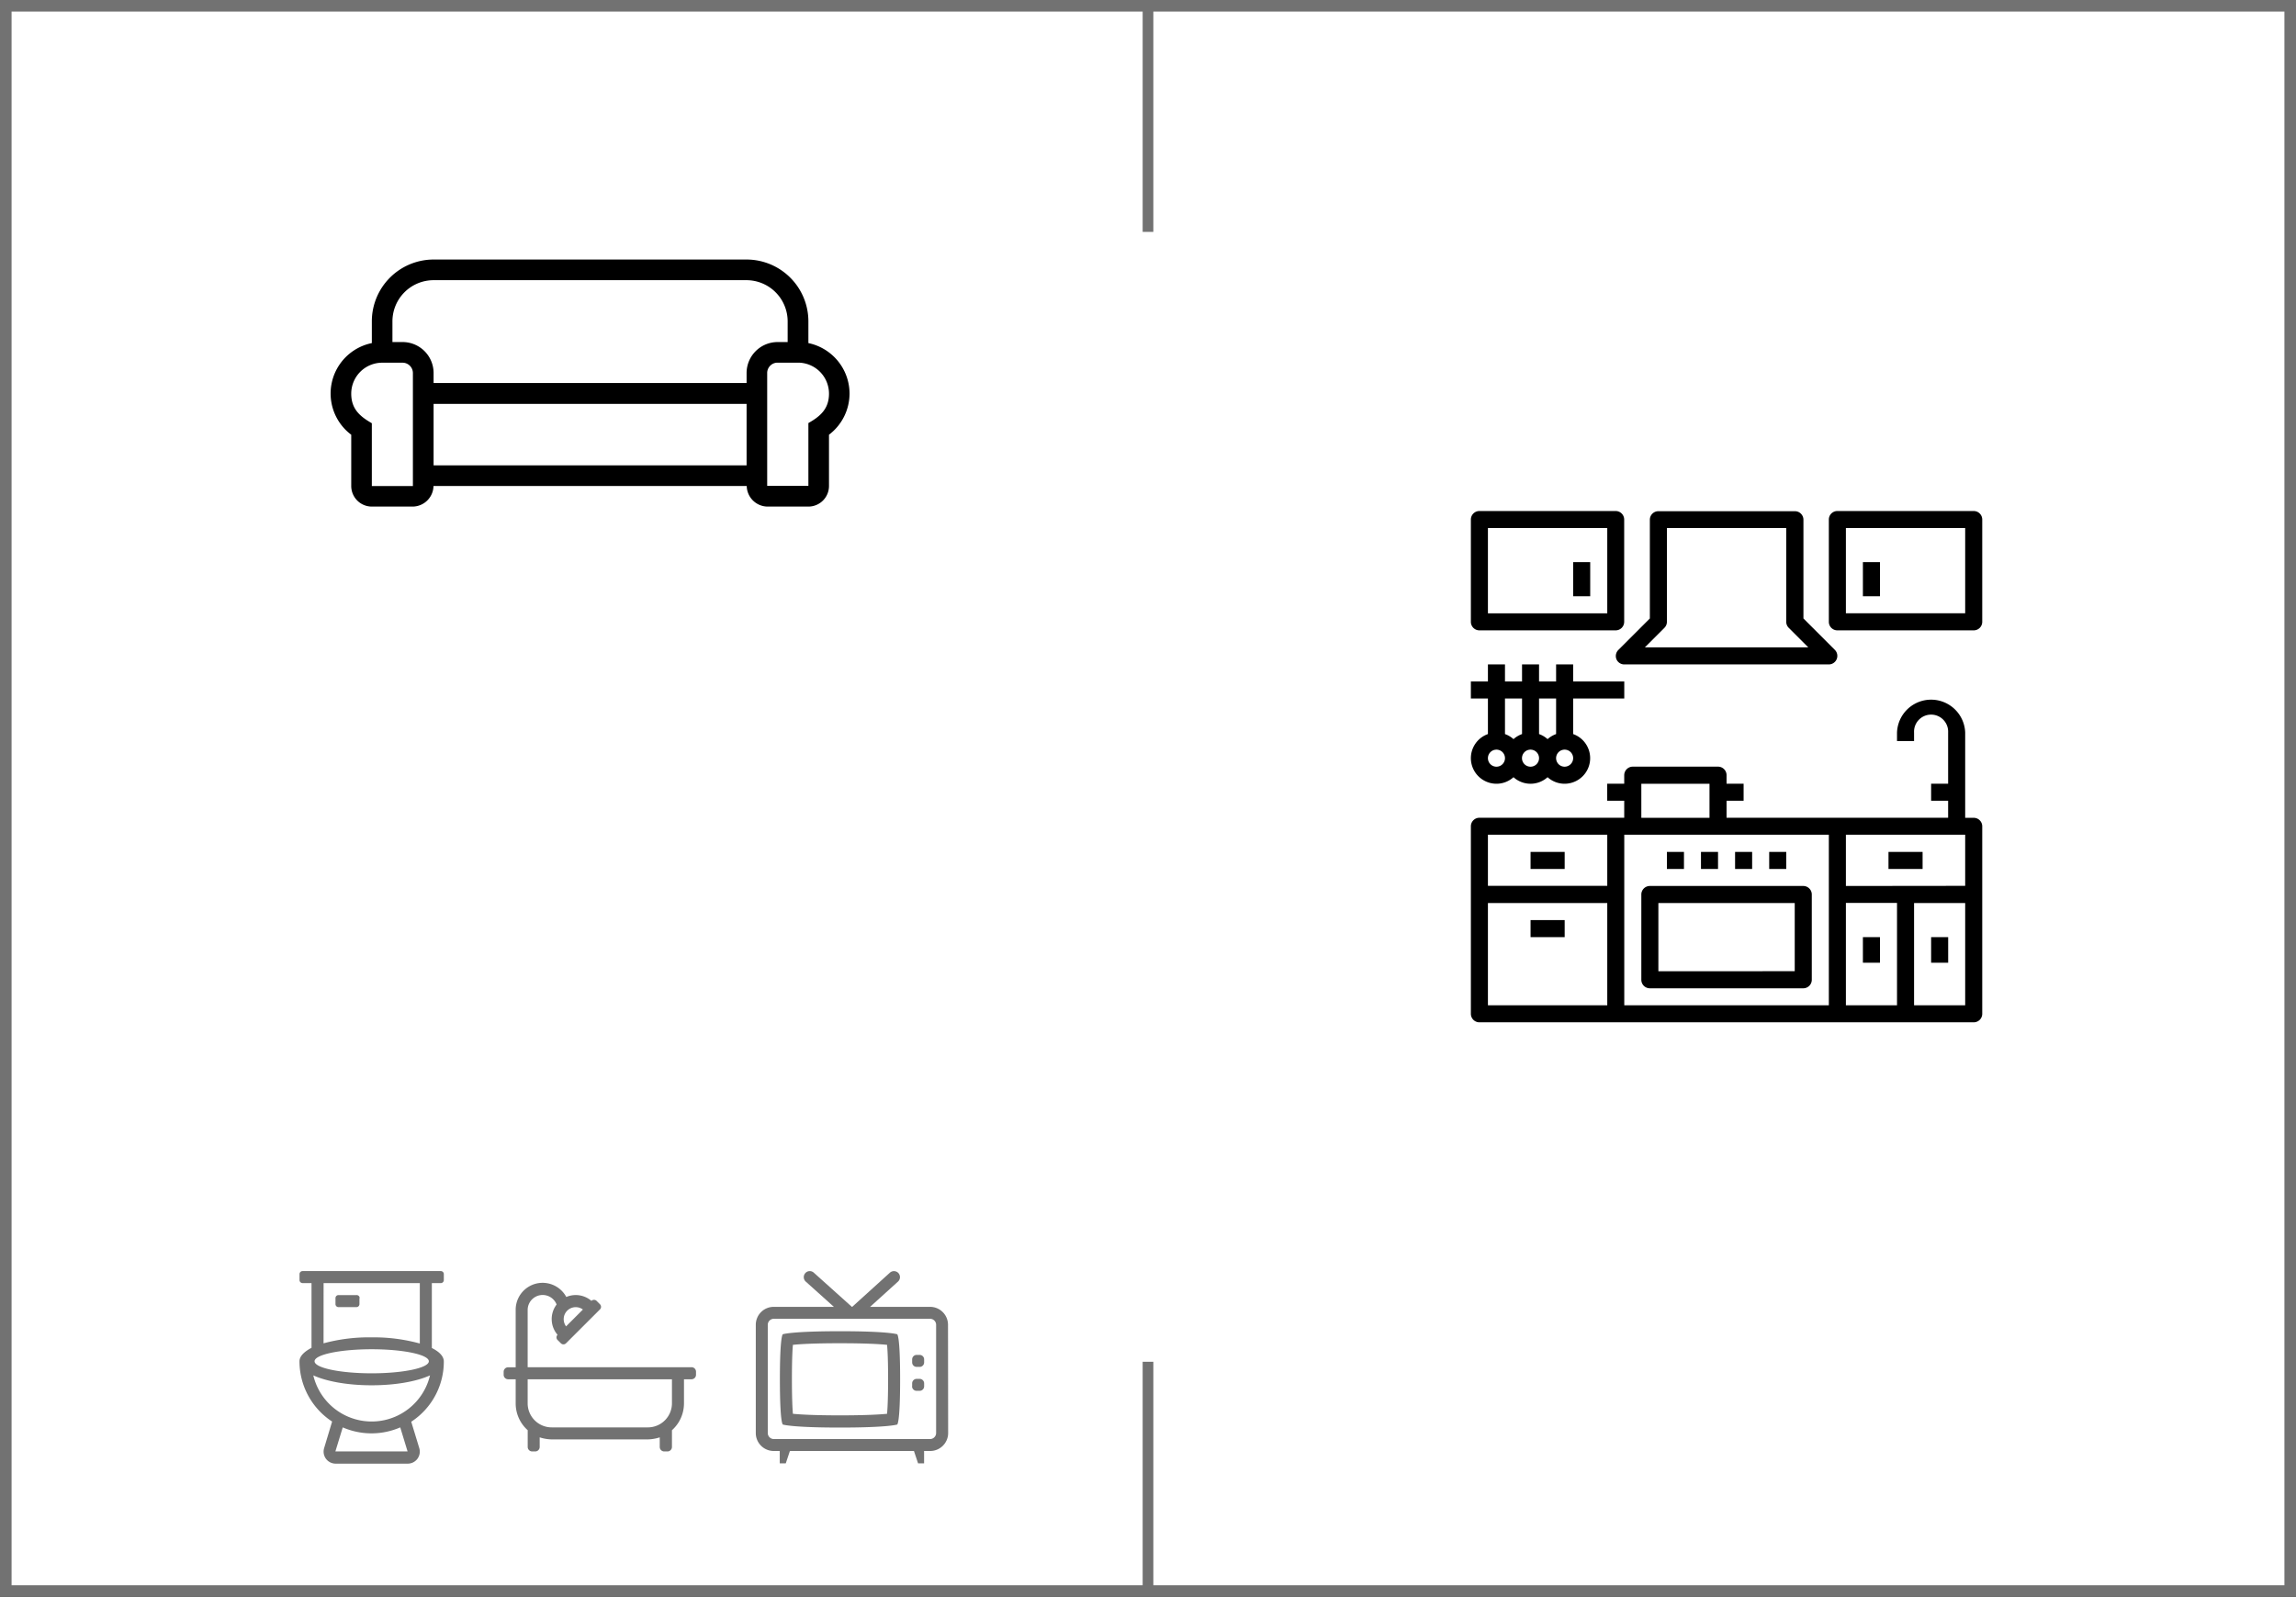
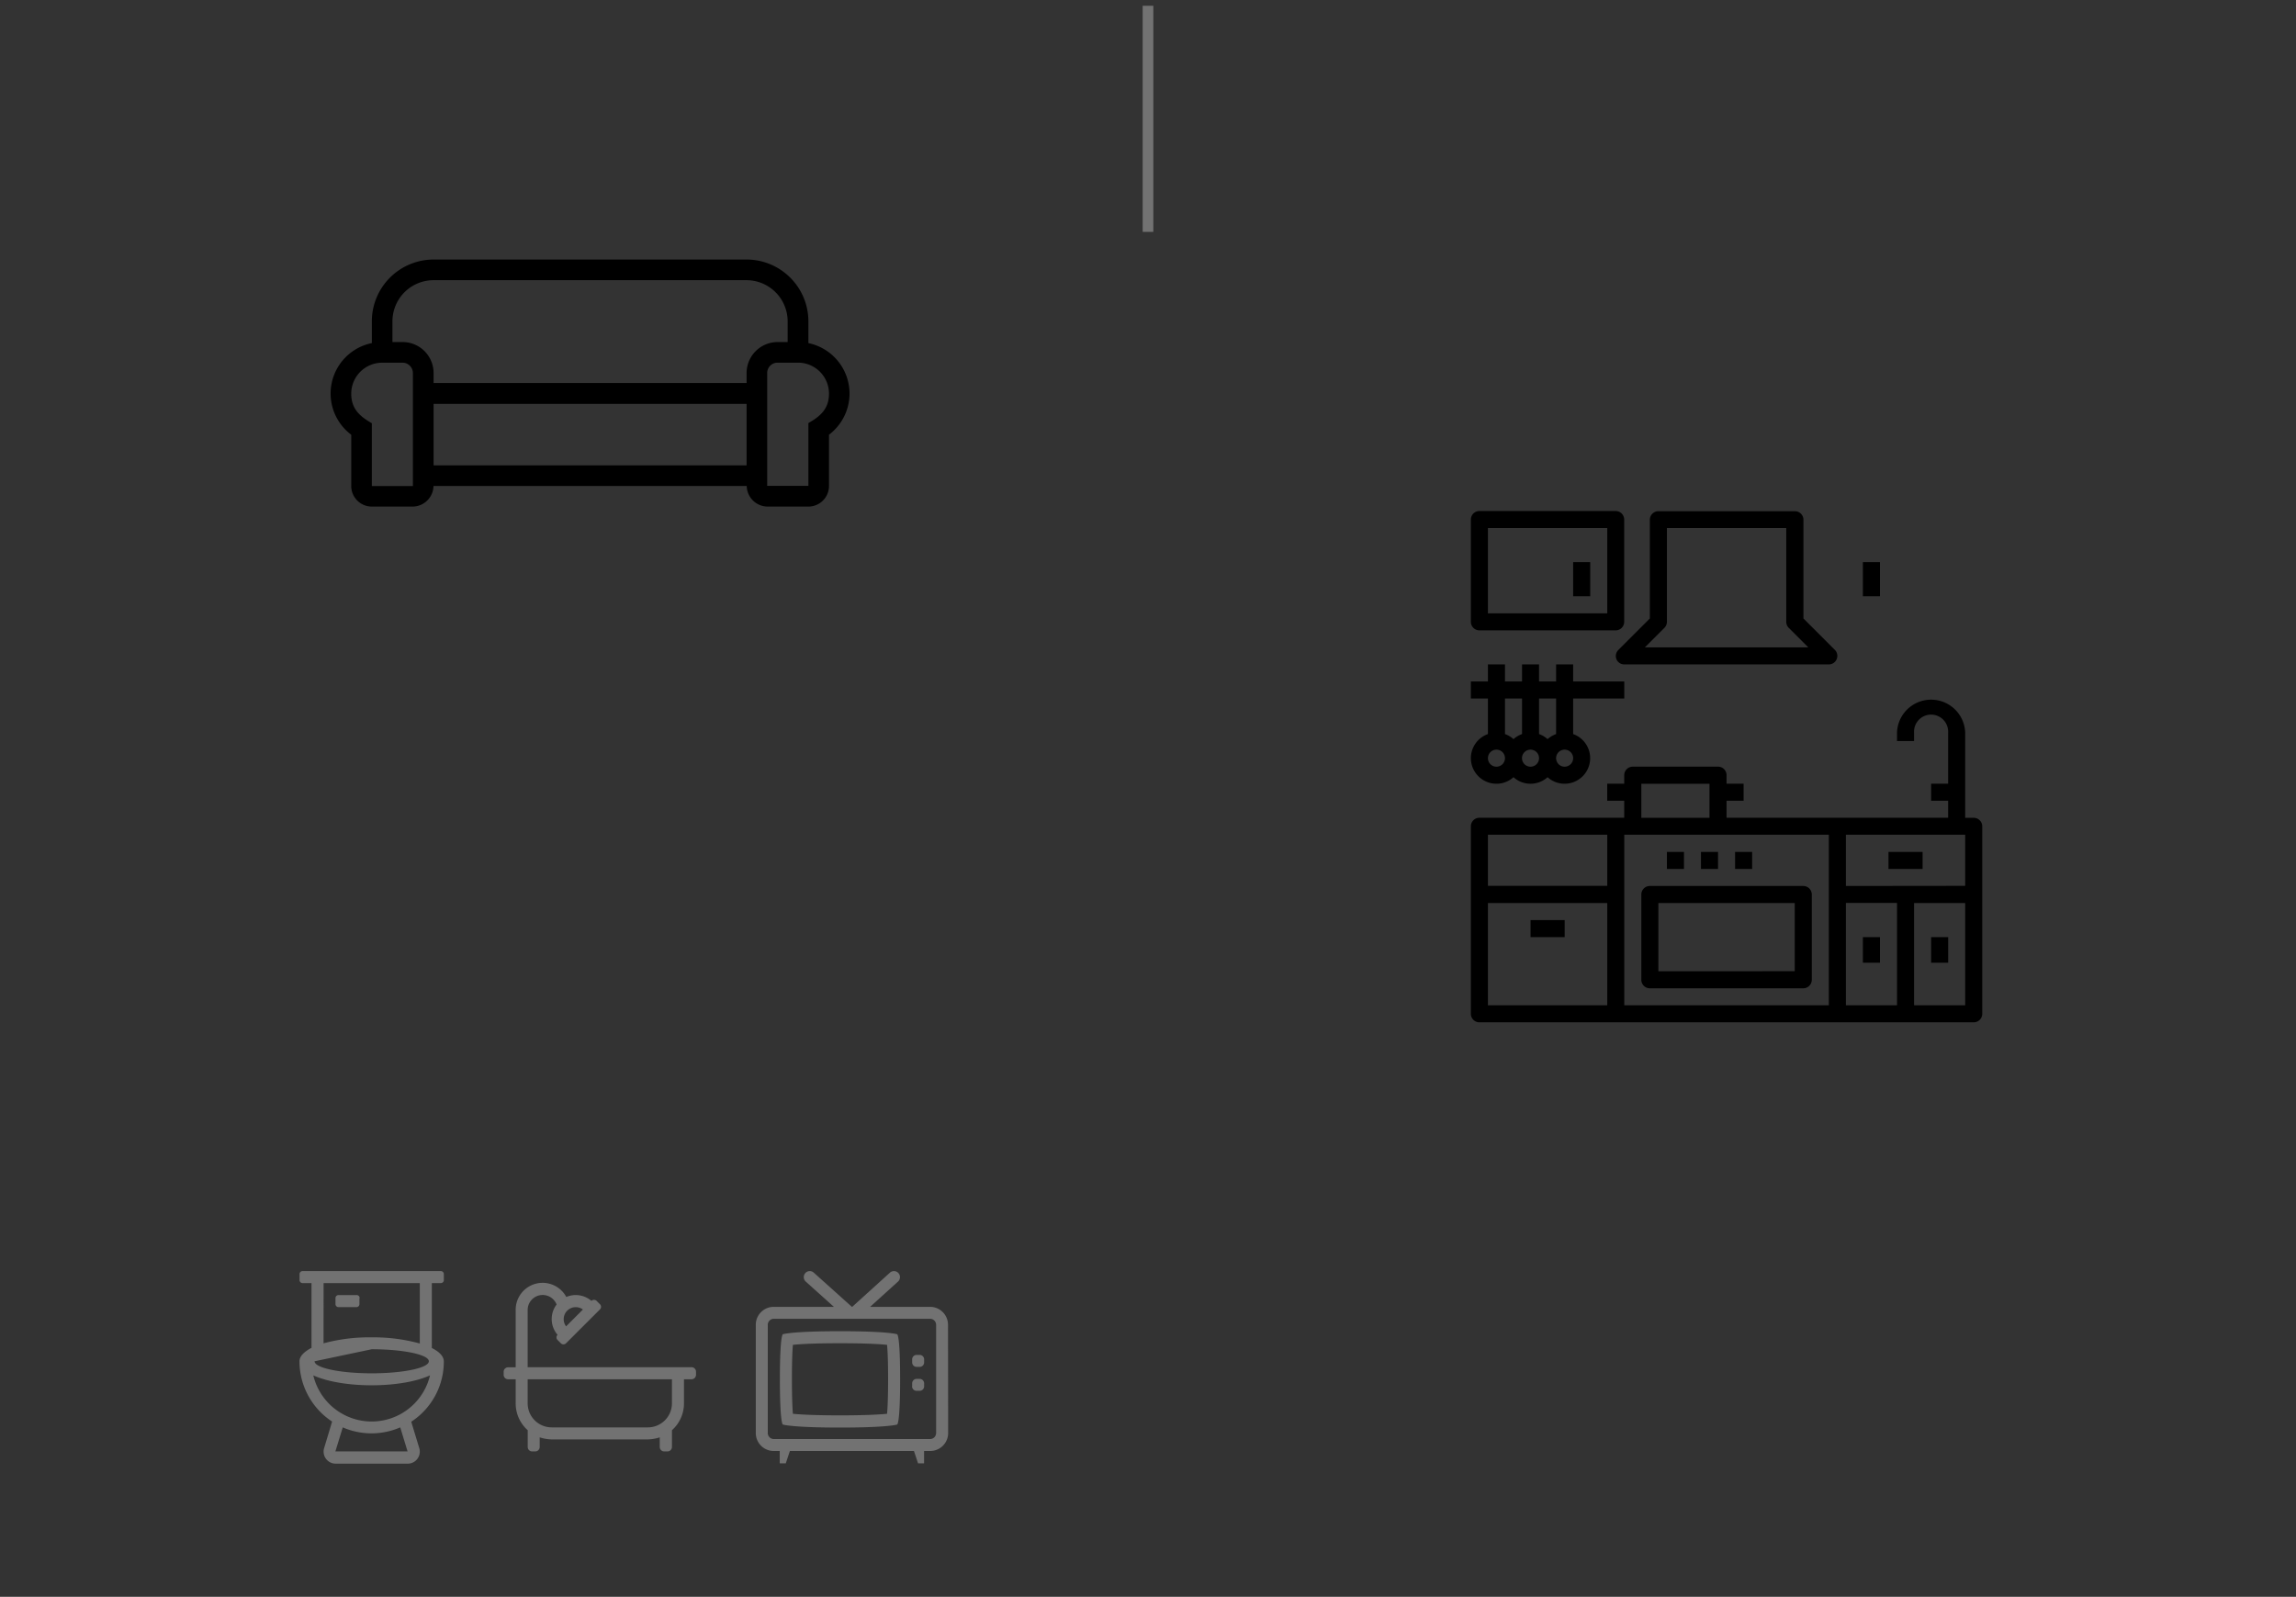
<svg xmlns="http://www.w3.org/2000/svg" width="511.58" height="355.81" viewBox="0 0 511.58 355.81">
  <rect x="0" y="0" width="511.58" height="355.81" fill="#333333" stroke="none" />
  <defs>
    <style>
      .a {
        fill: #fff;
        stroke-width: 2.58px;
      }

      .a, .c {
        stroke: #727272;
        stroke-miterlimit: 10;
      }

      .b {
        fill: #727272;
      }

      .c {
        fill: none;
        stroke-width: 2.38px;
      }
    </style>
  </defs>
  <g>
-     <rect class="a" x="1.29" y="1.29" width="509" height="353.23" />
    <g>
-       <path class="b" d="M96.22,285.91v14.46c1.69.85,2.67,1.86,2.67,3a16,16,0,0,1-7.26,13.43l1.79,5.88a2.68,2.68,0,0,1-2.56,3.46H74.78a2.68,2.68,0,0,1-2.56-3.46L74,316.76a16.05,16.05,0,0,1-7.27-13.43c0-1.1,1-2.11,2.68-3V285.91h-2a.68.68,0,0,1-.67-.67V283.9a.68.68,0,0,1,.67-.67H98.23a.67.67,0,0,1,.66.67v1.34a.67.67,0,0,1-.66.67Zm-.41,20.56c-2.93,1.34-7.65,2.21-13,2.21s-10.06-.87-13-2.21a13.36,13.36,0,0,0,26,0Zm-25.72-3.14c0,1.48,5.71,2.68,12.73,2.68s12.73-1.2,12.73-2.68-5.71-2.68-12.73-2.68S70.09,301.84,70.09,303.33Zm2-4A38.71,38.71,0,0,1,82.82,298a38.71,38.71,0,0,1,10.72,1.37V285.91H72.1Zm8-10.08v1.34a.67.67,0,0,1-.67.67h-4a.67.67,0,0,1-.67-.67v-1.34a.67.67,0,0,1,.67-.67h4A.67.67,0,0,1,80.14,289.26Zm10.72,34.16-1.63-5.35a16.09,16.09,0,0,1-12.81,0l-1.64,5.35Z" />
+       <path class="b" d="M96.22,285.91v14.46c1.69.85,2.67,1.86,2.67,3a16,16,0,0,1-7.26,13.43l1.79,5.88a2.68,2.68,0,0,1-2.56,3.46H74.78a2.68,2.68,0,0,1-2.56-3.46L74,316.76a16.05,16.05,0,0,1-7.27-13.43c0-1.1,1-2.11,2.68-3V285.91h-2a.68.68,0,0,1-.67-.67V283.9a.68.68,0,0,1,.67-.67H98.23a.67.67,0,0,1,.66.67v1.34a.67.67,0,0,1-.66.67Zm-.41,20.56c-2.93,1.34-7.65,2.21-13,2.21s-10.06-.87-13-2.21a13.36,13.36,0,0,0,26,0Zm-25.72-3.14c0,1.48,5.71,2.68,12.73,2.68s12.73-1.2,12.73-2.68-5.71-2.68-12.73-2.68Zm2-4A38.71,38.71,0,0,1,82.82,298a38.71,38.71,0,0,1,10.72,1.37V285.91H72.1Zm8-10.08v1.34a.67.67,0,0,1-.67.67h-4a.67.67,0,0,1-.67-.67v-1.34a.67.67,0,0,1,.67-.67h4A.67.67,0,0,1,80.14,289.26Zm10.72,34.16-1.63-5.35a16.09,16.09,0,0,1-12.81,0l-1.64,5.35Z" />
      <path class="b" d="M155.08,305.67v.67a1,1,0,0,1-1,1H152.4v5.35a8,8,0,0,1-2.68,6v3.73a1,1,0,0,1-1,1H148a1,1,0,0,1-1-1v-2.14a9.41,9.41,0,0,1-2.67.46H122.92a9.29,9.29,0,0,1-2.67-.46v2.14a1,1,0,0,1-1,1h-.67a1,1,0,0,1-1-1v-3.73a8,8,0,0,1-2.68-6v-5.35h-1.68a1,1,0,0,1-1-1v-.67a1,1,0,0,1,1-1h1.68V291.94A6,6,0,0,1,126.18,289a5.37,5.37,0,0,1,5.6.87.83.83,0,0,1,1.15,0l.75.75a.81.81,0,0,1,0,1.15l-7.56,7.55a.81.81,0,0,1-1.15,0l-.74-.74a.81.81,0,0,1,0-1.15,5.36,5.36,0,0,1-.21-6.75,3.34,3.34,0,0,0-6.45,1.24v12.73h36.5A1,1,0,0,1,155.08,305.67Zm-5.36,1.68H117.57v5.35a5.36,5.36,0,0,0,5.36,5.36h21.43a5.37,5.37,0,0,0,5.36-5.36Zm-23.59-11.8,3.75-3.75a2.68,2.68,0,0,0-3.75,3.75Z" />
      <path class="b" d="M211.26,319.32a4,4,0,0,1-4,4H205.9v2.76h-1.34l-.92-2.76H176l-.92,2.76h-1.34v-2.76h-1.34a4,4,0,0,1-4-4V295.2a4,4,0,0,1,4-4h13.4l-6.26-5.62a1.34,1.34,0,0,1-.11-1.89,1.32,1.32,0,0,1,1.89-.11l8.49,7.62h.07l8.41-7.62a1.34,1.34,0,0,1,1.79,2l-6.21,5.62h13.36a4,4,0,0,1,4,4Zm-4-25.46H172.41a1.35,1.35,0,0,0-1.34,1.34v24.12a1.35,1.35,0,0,0,1.34,1.34h34.83a1.35,1.35,0,0,0,1.34-1.34V295.2A1.35,1.35,0,0,0,207.24,293.86Zm-7.37,3.44s.67,0,.67,10c0,10.13-.67,10.13-.67,10.13s-2,.67-12.73.67-12.72-.67-12.72-.67-.67,0-.67-10.13c0-10,.67-10,.67-10s2-.67,12.72-.67S199.87,297.3,199.87,297.3Zm-23.22,2.37c-.11,1.2-.22,3.47-.22,7.59s.11,6.53.22,7.77c1.61.16,4.73.35,10.49.35s8.89-.19,10.49-.35c.11-1.23.23-3.54.23-7.77s-.12-6.39-.23-7.59c-1.6-.17-4.73-.36-10.49-.36S178.25,299.5,176.65,299.67Zm26.57,3.24a1,1,0,0,1,1-1h.67a1,1,0,0,1,1,1v.67a1,1,0,0,1-1,1h-.67a1,1,0,0,1-1-1Zm0,6v-.66a1,1,0,0,1,1-1h.67a1,1,0,0,1,1,1v.66a1,1,0,0,1-1,1h-.67A1,1,0,0,1,203.22,308.93Z" />
    </g>
    <path d="M189.29,87.72a11.54,11.54,0,0,1-4.58,9.15v11.41a4.59,4.59,0,0,1-4.59,4.6h-9.18a4.69,4.69,0,0,1-4.56-4.59H96.59A4.69,4.69,0,0,1,92,112.88H82.85a4.59,4.59,0,0,1-4.59-4.6V96.87a11.47,11.47,0,0,1,4.59-20.42V71.62A13.78,13.78,0,0,1,96.61,57.83h69.74a13.79,13.79,0,0,1,13.77,13.79v4.83A11.52,11.52,0,0,1,189.29,87.72ZM92,83.12a2.31,2.31,0,0,0-2.3-2.3H85.14a6.9,6.9,0,0,0-6.88,6.9c0,3.57,2.14,5.16,4.59,6.59v14H92Zm81.21-6.9h2.29v-4.6a9.19,9.19,0,0,0-9.18-9.19H96.61a9.18,9.18,0,0,0-9.17,9.19v4.6h2.29a6.9,6.9,0,0,1,6.88,6.9v2.23h69.74V83.12A6.91,6.91,0,0,1,173.24,76.22ZM166.35,90H96.61v13.7h69.74Zm18.36-2.29a6.9,6.9,0,0,0-6.88-6.9h-4.59a2.31,2.31,0,0,0-2.3,2.3v25.16h9.18v-14C182.71,92.8,184.71,91.15,184.71,87.72Z" />
    <line class="c" x1="255.79" y1="1.29" x2="255.79" y2="51.67" />
-     <line class="c" x1="255.79" y1="303.44" x2="255.79" y2="353.82" />
    <g>
      <path d="M439.77,182.23h-1.9v-19a7.6,7.6,0,0,0-15.19,0v1.9h3.8v-1.9a3.8,3.8,0,1,1,7.59,0v11.4h-3.79v3.79h3.79v3.8H384.7v-3.8h3.8v-3.79h-3.8v-1.9a1.9,1.9,0,0,0-1.9-1.9h-19a1.91,1.91,0,0,0-1.9,1.9v1.9h-3.79v3.79h3.79v3.8H329.63a1.9,1.9,0,0,0-1.9,1.9v41.78a1.9,1.9,0,0,0,1.9,1.9H439.77a1.9,1.9,0,0,0,1.9-1.9V184.13A1.9,1.9,0,0,0,439.77,182.23Zm-28.48,15.19V186h26.58v11.39Zm-45.58-22.78H380.9v7.59H365.71ZM358.12,186v11.39H331.53V186Zm-26.59,38V201.22h26.59V224H331.53Zm30.38-38h45.58v38H361.91Zm49.38,15.19h11.39V224H411.29ZM437.87,224H426.48V201.22h11.39V224Z" />
      <path d="M401.79,197.42H367.61a1.9,1.9,0,0,0-1.9,1.9v19a1.9,1.9,0,0,0,1.9,1.9h34.18a1.9,1.9,0,0,0,1.9-1.9v-19A1.9,1.9,0,0,0,401.79,197.42Zm-32.28,19V201.22h30.38v15.19Z" />
      <rect x="386.6" y="189.83" width="3.8" height="3.8" />
      <rect x="379" y="189.83" width="3.8" height="3.8" />
      <rect x="371.41" y="189.83" width="3.8" height="3.8" />
-       <rect x="394.2" y="189.83" width="3.8" height="3.8" />
-       <rect x="341.03" y="189.83" width="7.6" height="3.8" />
      <rect x="341.03" y="205.02" width="7.6" height="3.8" />
      <rect x="420.78" y="189.83" width="7.6" height="3.8" />
      <rect x="415.08" y="208.82" width="3.8" height="5.7" />
      <rect x="430.28" y="208.82" width="3.8" height="5.7" />
      <path d="M360.16,146.88a1.89,1.89,0,0,0,1.75,1.17h45.58a1.9,1.9,0,0,0,1.34-3.24l-7-7v-22a1.9,1.9,0,0,0-1.9-1.9H369.51a1.9,1.9,0,0,0-1.9,1.9v22l-7,7A1.91,1.91,0,0,0,360.16,146.88Zm6.34-2.63,4.35-4.35a1.89,1.89,0,0,0,.56-1.34V117.67H398v20.89a1.89,1.89,0,0,0,.56,1.34l4.35,4.35Z" />
      <path d="M329.63,140.46H360a1.9,1.9,0,0,0,1.89-1.9V115.77a1.9,1.9,0,0,0-1.89-1.9H329.63a1.9,1.9,0,0,0-1.9,1.9v22.79A1.9,1.9,0,0,0,329.63,140.46Zm1.9-22.79h26.59v19H331.53Z" />
      <rect x="350.52" y="125.26" width="3.8" height="7.6" />
-       <path d="M439.77,113.87H409.39a1.9,1.9,0,0,0-1.9,1.9v22.79a1.9,1.9,0,0,0,1.9,1.9h30.38a1.9,1.9,0,0,0,1.9-1.9V115.77A1.9,1.9,0,0,0,439.77,113.87Zm-1.9,22.79H411.29v-19h26.58Z" />
      <rect x="415.08" y="125.26" width="3.8" height="7.6" />
      <path d="M327.73,168.94a5.71,5.71,0,0,0,5.7,5.7,5.65,5.65,0,0,0,3.8-1.46,5.66,5.66,0,0,0,7.59,0,5.65,5.65,0,0,0,3.8,1.46,5.7,5.7,0,0,0,1.9-11.07v-7.92h11.39v-3.8H350.52v-3.8h-3.8v3.8h-3.8v-3.8h-3.79v3.8h-3.8v-3.8h-3.8v3.8h-3.8v3.8h3.8v7.92A5.7,5.7,0,0,0,327.73,168.94Zm5.7,1.9a1.9,1.9,0,1,1,1.9-1.9A1.9,1.9,0,0,1,333.43,170.84Zm7.6,0a1.9,1.9,0,1,1,1.89-1.9A1.9,1.9,0,0,1,341,170.84Zm7.59,0a1.9,1.9,0,1,1,1.9-1.9A1.91,1.91,0,0,1,348.62,170.84Zm-1.9-15.19v7.92a5.81,5.81,0,0,0-1.9,1.13,5.61,5.61,0,0,0-1.9-1.13v-7.92Zm-7.59,0v7.92a5.71,5.71,0,0,0-1.9,1.13,5.71,5.71,0,0,0-1.9-1.13v-7.92Z" />
    </g>
  </g>
</svg>